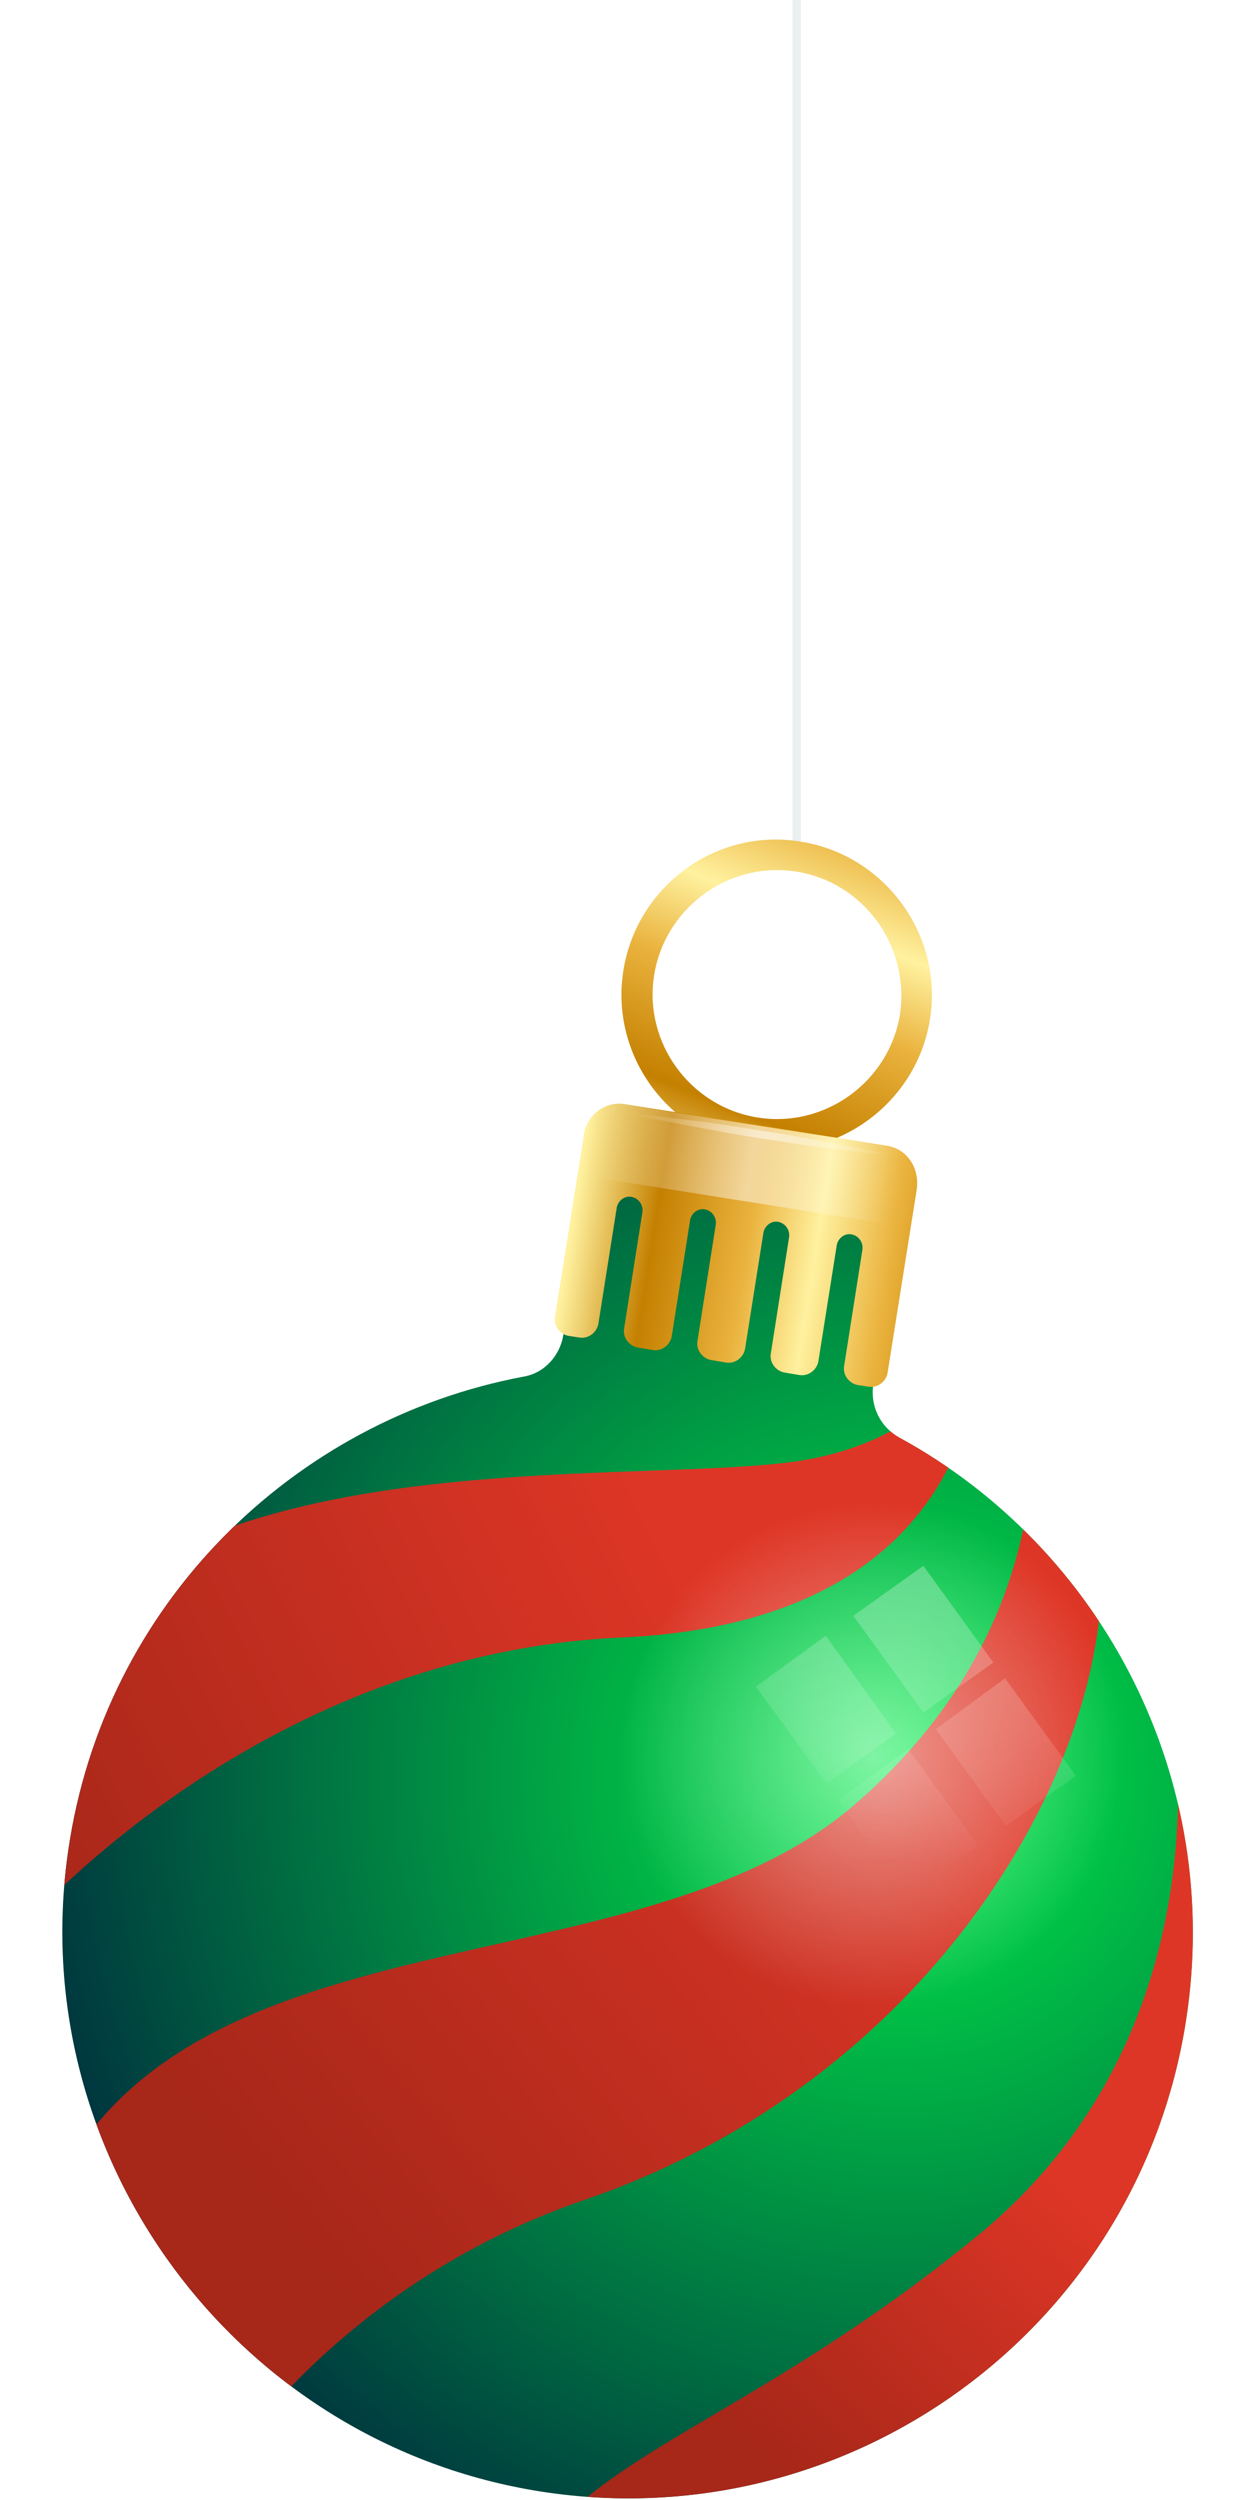
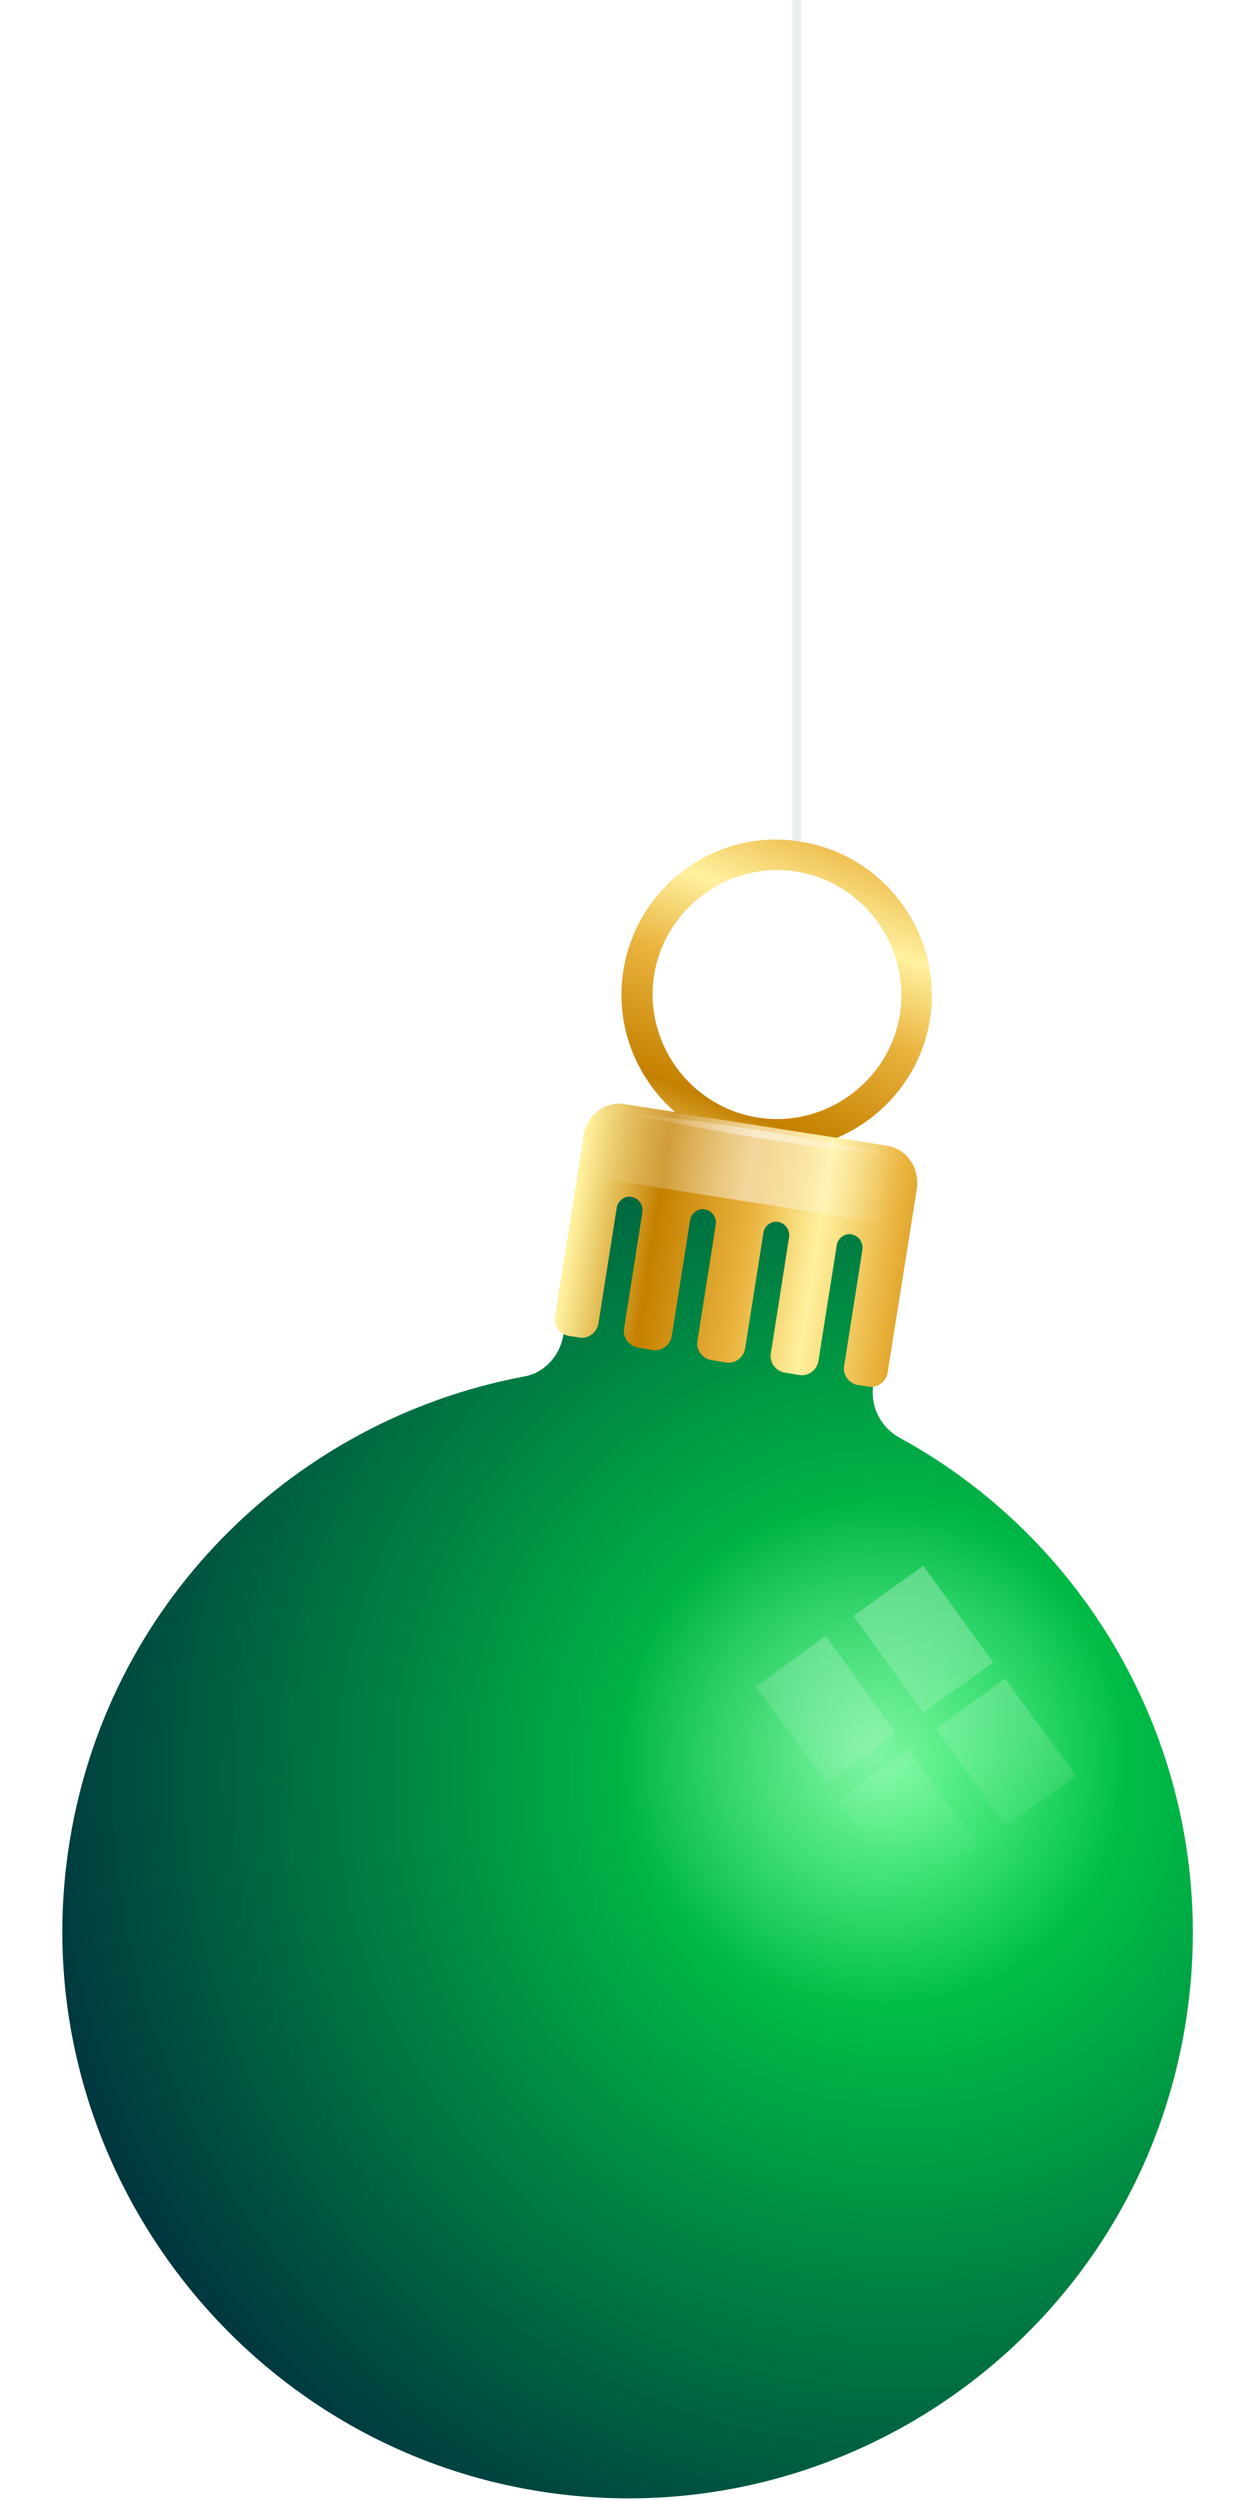
<svg xmlns="http://www.w3.org/2000/svg" xmlns:xlink="http://www.w3.org/1999/xlink" version="1.1" id="Слой_1" x="0px" y="0px" viewBox="0 0 150 300" style="enable-background:new 0 0 150 300;" xml:space="preserve">
  <style type="text/css"> .st0{fill:none;stroke:#EAEFF0;stroke-miterlimit:10;} .st1{fill:url(#SVGID_00000088819890757582939320000005121359421294549395_);} .st2{fill:url(#SVGID_00000171682708917306826130000012360631144891044267_);} .st3{clip-path:url(#SVGID_00000015352581827200051240000000593712845895954611_);fill:url(#SVGID_00000067198923057781914270000004806322215374019458_);} .st4{clip-path:url(#SVGID_00000015352581827200051240000000593712845895954611_);fill:url(#SVGID_00000121280943616987726160000005529075468505473683_);} .st5{clip-path:url(#SVGID_00000015352581827200051240000000593712845895954611_);fill:url(#SVGID_00000085247085986177554510000005289153605557243267_);} .st6{fill:url(#SVGID_00000129204927235850483200000002988817254600562100_);} .st7{opacity:0.5;fill:url(#SVGID_00000053543054515545517880000009303185164499259029_);} .st8{opacity:0.5;} .st9{fill:url(#SVGID_00000057110798727587402700000003382364992120512149_);} .st10{opacity:0.5;fill:url(#SVGID_00000054955944638586941980000007452113649285467800_);} .st11{fill:url(#SVGID_00000116226596955482490270000005138544863520072836_);} .st12{fill:url(#SVGID_00000094604533715337608340000011945278825346110607_);} .st13{fill:url(#SVGID_00000008148218542641848560000000125296041240404664_);} .st14{fill:url(#SVGID_00000100364474854571244440000001372093348408037527_);} </style>
  <g>
    <line class="st0" x1="95.6" y1="103.3" x2="95.6" y2="-0.8" />
    <g>
      <image style="overflow:visible;opacity:0.2;" width="167" height="230" transform="matrix(1 0 0 1 -15 92)"> </image>
      <g>
        <g>
          <g>
            <defs>
              <path id="SVGID_1_" d="M104.8,166.1l3.4-21.5l-37.2-5.9l-3.4,21.5c-0.4,2.5-2.3,4.6-4.8,5c-27.6,5.2-50.3,27.3-54.6,56.8 C2.8,258.7,28.3,293.3,65,299c36.9,5.7,71.5-19.5,77.3-56.4c4.6-29.1-10-56.8-34.4-70.1C105.6,171.2,104.4,168.7,104.8,166.1z " />
            </defs>
            <clipPath id="SVGID_00000003064191639365218990000000285466837672418728_">
              <use xlink:href="#SVGID_1_" style="overflow:visible;" />
            </clipPath>
          </g>
        </g>
        <g>
          <linearGradient id="SVGID_00000147198436732313894310000007695994547373449098_" gradientUnits="userSpaceOnUse" x1="83.123" y1="144.574" x2="105.123" y2="89.573">
            <stop offset="5.376340e-03" style="stop-color:#FFF19F" />
            <stop offset="0.212" style="stop-color:#C48000" />
            <stop offset="0.452" style="stop-color:#EAB33E" />
            <stop offset="0.624" style="stop-color:#FFF19F" />
            <stop offset="0.812" style="stop-color:#EAB33E" />
            <stop offset="1" style="stop-color:#C48000" />
          </linearGradient>
          <path style="fill:url(#SVGID_00000147198436732313894310000007695994547373449098_);" d="M90.3,137.8 c-10.1-1.6-17.1-11.2-15.5-21.3C76.4,106.3,86,99.3,96.1,101c10.1,1.6,17.1,11.2,15.5,21.3C110,132.4,100.4,139.4,90.3,137.8z M95.6,104.6c-8.1-1.3-15.8,4.3-17.1,12.4c-1.3,8.1,4.3,15.8,12.4,17.1c8.1,1.3,15.8-4.3,17.1-12.4 C109.2,113.6,103.7,105.9,95.6,104.6z" />
          <radialGradient id="SVGID_00000183237763245006860780000017489276613090211764_" cx="107.978" cy="213.228" r="109.957" gradientUnits="userSpaceOnUse">
            <stop offset="5.376000e-03" style="stop-color:#00ED48" />
            <stop offset="1" style="stop-color:#002E3E" />
          </radialGradient>
          <path style="fill:url(#SVGID_00000183237763245006860780000017489276613090211764_);" d="M104.8,166.1l3.4-21.5l-37.2-5.9 l-3.4,21.5c-0.4,2.5-2.3,4.6-4.8,5c-27.6,5.2-50.3,27.3-54.6,56.8C2.8,258.7,28.3,293.3,65,299c36.9,5.7,71.5-19.5,77.3-56.4 c4.6-29.1-10-56.8-34.4-70.1C105.6,171.2,104.4,168.7,104.8,166.1z" />
          <g>
            <defs>
-               <path id="SVGID_00000143576587849299926280000001754917119834634373_" d="M104.8,166.1l3.4-21.5l-37.2-5.9l-3.4,21.5 c-0.4,2.5-2.3,4.6-4.8,5c-27.6,5.2-50.3,27.3-54.6,56.8C2.8,258.7,28.3,293.3,65,299c36.9,5.7,71.5-19.5,77.3-56.4 c4.6-29.1-10-56.8-34.4-70.1C105.6,171.2,104.4,168.7,104.8,166.1z" />
-             </defs>
+               </defs>
            <clipPath id="SVGID_00000160880662154023746470000005201038503965441669_">
              <use xlink:href="#SVGID_00000143576587849299926280000001754917119834634373_" style="overflow:visible;" />
            </clipPath>
            <linearGradient id="SVGID_00000178165459227708549050000010592214199630903224_" gradientUnits="userSpaceOnUse" x1="-1.555" y1="217.758" x2="90.24" y2="173.822">
              <stop offset="0" style="stop-color:#A72719" />
              <stop offset="0.877" style="stop-color:#DE3626" />
            </linearGradient>
            <path style="clip-path:url(#SVGID_00000160880662154023746470000005201038503965441669_);fill:url(#SVGID_00000178165459227708549050000010592214199630903224_);" d=" M117.4,161.1c0,0-4.5,11.8-22.1,14.3c-17.7,2.4-57.3-1.2-80.3,14c-23,15.2-13.3,43-13.3,43s28.2-33.9,72.9-35.9 C119.2,194.5,117.4,161.1,117.4,161.1z" />
            <linearGradient id="SVGID_00000142168062911546042220000004956011872145897357_" gradientUnits="userSpaceOnUse" x1="35.136" y1="267.599" x2="119.319" y2="198.677">
              <stop offset="0" style="stop-color:#A72719" />
              <stop offset="0.877" style="stop-color:#DE3626" />
            </linearGradient>
            <path style="clip-path:url(#SVGID_00000160880662154023746470000005201038503965441669_);fill:url(#SVGID_00000142168062911546042220000004956011872145897357_);" d=" M123.4,165.9c0,0,5.8,27.7-20.9,50.7c-26.7,23-82,11.4-97.2,48.9C-9.9,302.9,19,308.8,19,308.8s13.8-32,51.1-44.8 C124.2,245.5,146,186.1,123.4,165.9z" />
            <linearGradient id="SVGID_00000125563149632627110120000017433997324768467643_" gradientUnits="userSpaceOnUse" x1="92.169" y1="294.297" x2="130.169" y2="254.297">
              <stop offset="0" style="stop-color:#A72719" />
              <stop offset="0.877" style="stop-color:#DE3626" />
            </linearGradient>
            <path style="clip-path:url(#SVGID_00000160880662154023746470000005201038503965441669_);fill:url(#SVGID_00000125563149632627110120000017433997324768467643_);" d=" M140.2,201.4c0,0,9,40.7-22.8,66.8c-31.8,26.1-53.2,27-57.5,48.4c-4.3,21.4,39.7,11.2,57.5-6.7 C135.2,292.1,179.9,218.8,140.2,201.4z" />
          </g>
          <linearGradient id="SVGID_00000147219140071087820460000002102786435957891502_" gradientUnits="userSpaceOnUse" x1="82.264" y1="138.882" x2="129.736" y2="138.882" gradientTransform="matrix(0.988 0.157 -0.157 0.988 9.084 -4.149)">
            <stop offset="5.376340e-03" style="stop-color:#FFF19F" />
            <stop offset="0.212" style="stop-color:#C48000" />
            <stop offset="0.452" style="stop-color:#EAB33E" />
            <stop offset="0.624" style="stop-color:#FFF19F" />
            <stop offset="0.812" style="stop-color:#EAB33E" />
            <stop offset="1" style="stop-color:#C48000" />
          </linearGradient>
          <path style="fill:url(#SVGID_00000147219140071087820460000002102786435957891502_);" d="M106.5,137.5l-31.5-5 c-2.3-0.4-4.5,1.2-4.9,3.5l-3.5,22c-0.2,1.1,0.6,2.1,1.6,2.3l1.3,0.2c1.1,0.2,2.1-0.6,2.3-1.6L74,145c0.1-0.8,0.8-1.4,1.5-1.4 c1,0,1.7,0.9,1.6,1.8l-2.2,14c-0.2,1.1,0.6,2.1,1.6,2.3l1.8,0.3c1.1,0.2,2.1-0.6,2.3-1.6l2.2-13.9c0.1-0.8,0.8-1.4,1.5-1.4 c1,0,1.7,0.9,1.6,1.8l-2.2,14c-0.2,1.1,0.6,2.1,1.6,2.3l1.8,0.3c1.1,0.2,2.1-0.6,2.3-1.6l2.2-13.9c0.1-0.8,0.8-1.4,1.5-1.4 c1,0,1.7,0.9,1.6,1.8l-2.2,14c-0.2,1.1,0.6,2.1,1.6,2.3l1.8,0.3c1.1,0.2,2.1-0.6,2.3-1.6l2.2-13.9c0.1-0.8,0.8-1.4,1.5-1.4 c1,0,1.7,0.9,1.6,1.8l-2.2,14c-0.2,1.1,0.6,2.1,1.6,2.3l1.3,0.2c1.1,0.2,2.1-0.6,2.3-1.6l3.5-22 C110.4,140.1,108.8,137.9,106.5,137.5z" />
          <linearGradient id="SVGID_00000123400252103754674930000016786586770892881828_" gradientUnits="userSpaceOnUse" x1="83.962" y1="129.213" x2="119.977" y2="129.213" gradientTransform="matrix(0.988 0.157 -0.157 0.988 9.084 -4.149)">
            <stop offset="0" style="stop-color:#FFFFFF;stop-opacity:0" />
            <stop offset="0.516" style="stop-color:#FFFFFF" />
            <stop offset="1" style="stop-color:#FFFFFF;stop-opacity:0" />
          </linearGradient>
          <path style="opacity:0.5;fill:url(#SVGID_00000123400252103754674930000016786586770892881828_);" d="M106.7,137.6l-32-5.1 c-2.2-0.3-4.2,1.1-4.5,3.2l-0.2,1.4c-0.3,2.1,1.1,4.2,3.3,4.5l32.2,5.1c2.1,0.3,4.2-1.1,4.5-3.3l0.2-1.4 C110.4,139.9,108.9,137.9,106.7,137.6z" />
          <g class="st8">
            <linearGradient id="SVGID_00000172421579189068612840000014756402497341718459_" gradientUnits="userSpaceOnUse" x1="75.311" y1="133.578" x2="107.467" y2="138.69">
              <stop offset="0" style="stop-color:#FFFFFF;stop-opacity:0" />
              <stop offset="0.516" style="stop-color:#FFFFFF" />
              <stop offset="1" style="stop-color:#FFFFFF;stop-opacity:0" />
            </linearGradient>
-             <path style="fill:url(#SVGID_00000172421579189068612840000014756402497341718459_);" d="M75.3,133.6c2.7,0.2,5.4,0.6,8.1,0.9 c2.7,0.3,5.4,0.8,8.1,1.2c2.7,0.4,5.4,0.9,8,1.4c2.7,0.5,5.3,1,8,1.6c-2.7-0.2-5.4-0.6-8.1-0.9c-2.7-0.3-5.4-0.8-8.1-1.2 c-2.7-0.4-5.4-0.9-8-1.4C80.6,134.7,78,134.2,75.3,133.6z" />
+             <path style="fill:url(#SVGID_00000172421579189068612840000014756402497341718459_);" d="M75.3,133.6c2.7,0.2,5.4,0.6,8.1,0.9 c2.7,0.3,5.4,0.8,8.1,1.2c2.7,0.4,5.4,0.9,8,1.4c2.7,0.5,5.3,1,8,1.6c-2.7-0.2-5.4-0.6-8.1-0.9c-2.7-0.3-5.4-0.8-8.1-1.2 c-2.7-0.4-5.4-0.9-8-1.4C80.6,134.7,78,134.2,75.3,133.6" />
          </g>
          <radialGradient id="SVGID_00000062876286222251377810000010368958504898529157_" cx="128.077" cy="196.973" r="30.163" gradientTransform="matrix(0.988 0.157 -0.157 0.988 9.084 -4.149)" gradientUnits="userSpaceOnUse">
            <stop offset="0" style="stop-color:#FFFFFF" />
            <stop offset="1" style="stop-color:#FFFFFF;stop-opacity:0" />
          </radialGradient>
          <circle style="opacity:0.5;fill:url(#SVGID_00000062876286222251377810000010368958504898529157_);" cx="104.6" cy="210.5" r="30.2" />
          <g class="st8">
            <linearGradient id="SVGID_00000021098610975366908180000017706532264848049303_" gradientUnits="userSpaceOnUse" x1="72.711" y1="222.908" x2="30.94" y2="264.679" gradientTransform="matrix(0.809 -0.587 0.587 0.809 -83.946 25.342)">
              <stop offset="0" style="stop-color:#FFFFFF" />
              <stop offset="1" style="stop-color:#FFFFFF;stop-opacity:0" />
            </linearGradient>
            <polygon style="fill:url(#SVGID_00000021098610975366908180000017706532264848049303_);" points="107.5,208 99.2,214 90.7,202.4 99.1,196.3 " />
            <linearGradient id="SVGID_00000132807473567473840970000005463234448673322154_" gradientUnits="userSpaceOnUse" x1="79.934" y1="230.131" x2="38.163" y2="271.902" gradientTransform="matrix(0.809 -0.587 0.587 0.809 -83.946 25.342)">
              <stop offset="0" style="stop-color:#FFFFFF" />
              <stop offset="1" style="stop-color:#FFFFFF;stop-opacity:0" />
            </linearGradient>
            <polygon style="fill:url(#SVGID_00000132807473567473840970000005463234448673322154_);" points="119.2,199.5 110.8,205.5 102.4,193.9 110.8,187.9 " />
            <linearGradient id="SVGID_00000108283659644293227770000013707241941388771980_" gradientUnits="userSpaceOnUse" x1="81.106" y1="231.304" x2="39.336" y2="273.075" gradientTransform="matrix(0.809 -0.587 0.587 0.809 -83.946 25.342)">
              <stop offset="0" style="stop-color:#FFFFFF" />
              <stop offset="1" style="stop-color:#FFFFFF;stop-opacity:0" />
            </linearGradient>
            <polygon style="fill:url(#SVGID_00000108283659644293227770000013707241941388771980_);" points="117.4,221.5 109,227.6 100.6,216 109,209.9 " />
            <linearGradient id="SVGID_00000111883617732567490140000014075002975013268105_" gradientUnits="userSpaceOnUse" x1="88.329" y1="238.527" x2="46.558" y2="280.298" gradientTransform="matrix(0.809 -0.587 0.587 0.809 -83.946 25.342)">
              <stop offset="0" style="stop-color:#FFFFFF" />
              <stop offset="1" style="stop-color:#FFFFFF;stop-opacity:0" />
            </linearGradient>
            <polygon style="fill:url(#SVGID_00000111883617732567490140000014075002975013268105_);" points="129.1,213.1 120.7,219.1 112.3,207.5 120.6,201.4 " />
          </g>
        </g>
        <g>
          <g>
            <defs>
              <path id="SVGID_00000023964043326624890450000007137191268894230451_" d="M104.8,166.1l3.4-21.5l-37.2-5.9l-3.4,21.5 c-0.4,2.5-2.3,4.6-4.8,5c-27.6,5.2-50.3,27.3-54.6,56.8C2.8,258.7,28.3,293.3,65,299c36.9,5.7,71.5-19.5,77.3-56.4 c4.6-29.1-10-56.8-34.4-70.1C105.6,171.2,104.4,168.7,104.8,166.1z" />
            </defs>
            <clipPath id="SVGID_00000082338478423577500760000000884439300907542952_">
              <use xlink:href="#SVGID_00000023964043326624890450000007137191268894230451_" style="overflow:visible;" />
            </clipPath>
          </g>
        </g>
      </g>
    </g>
  </g>
</svg>